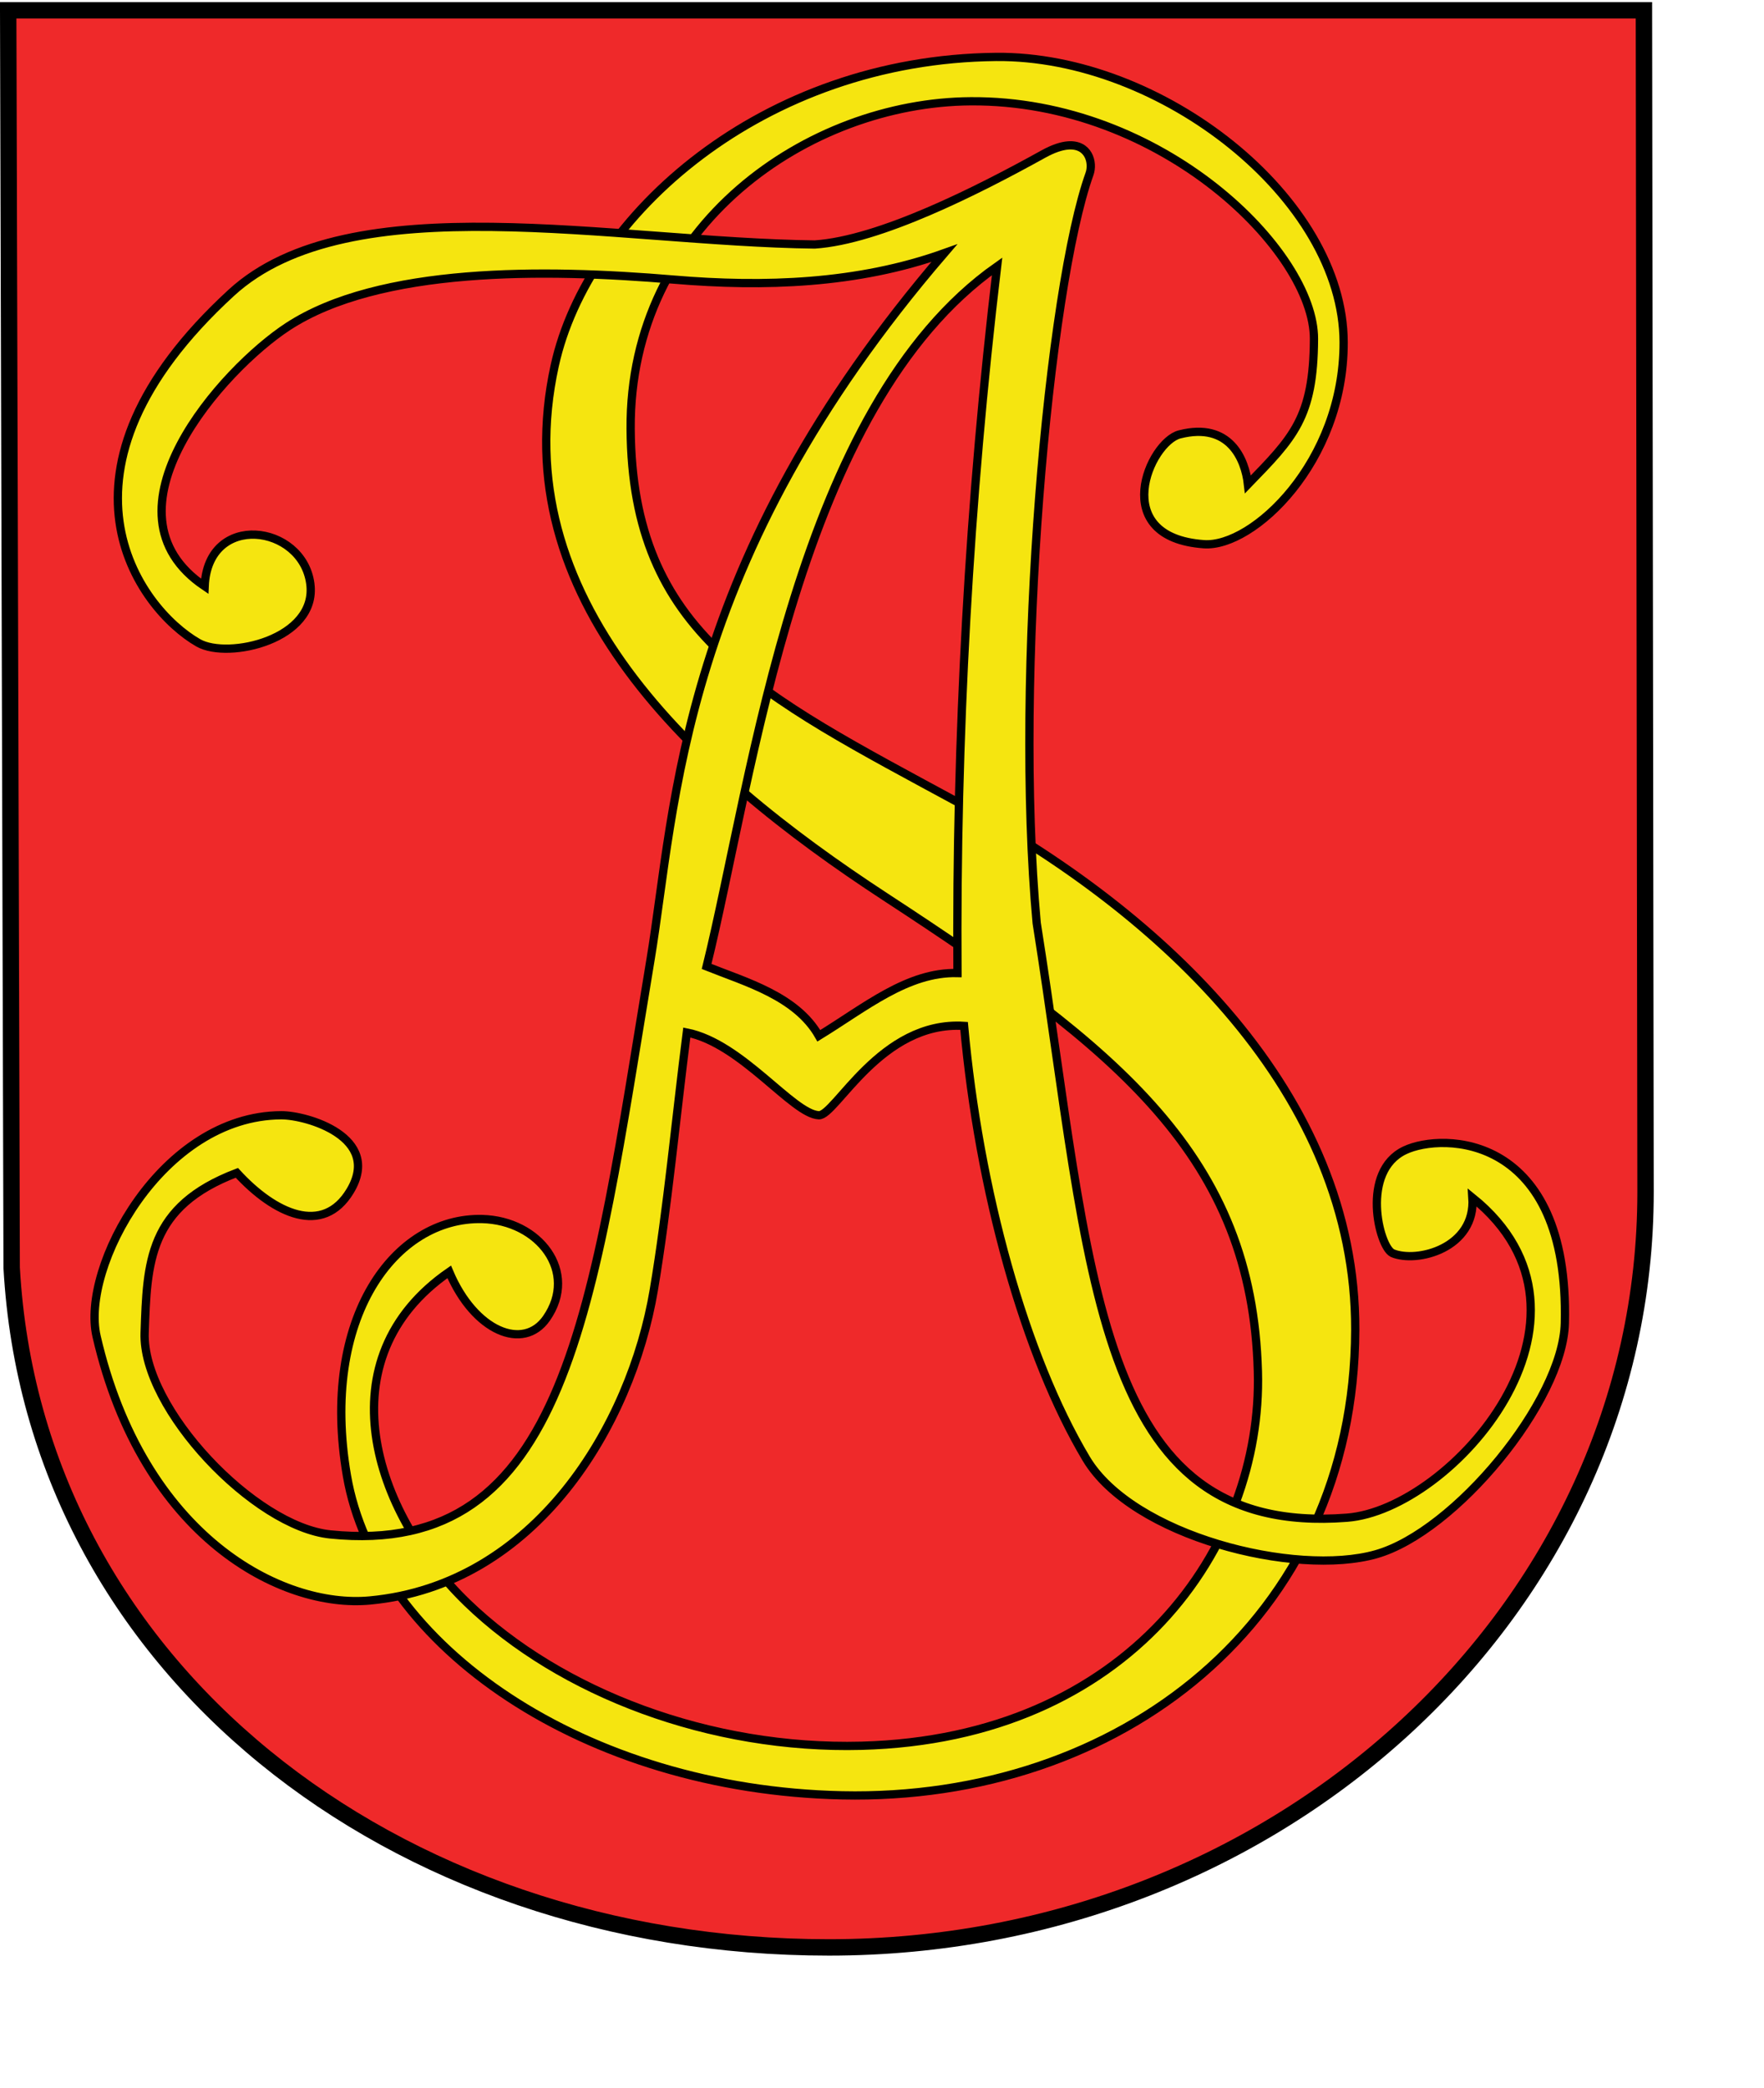
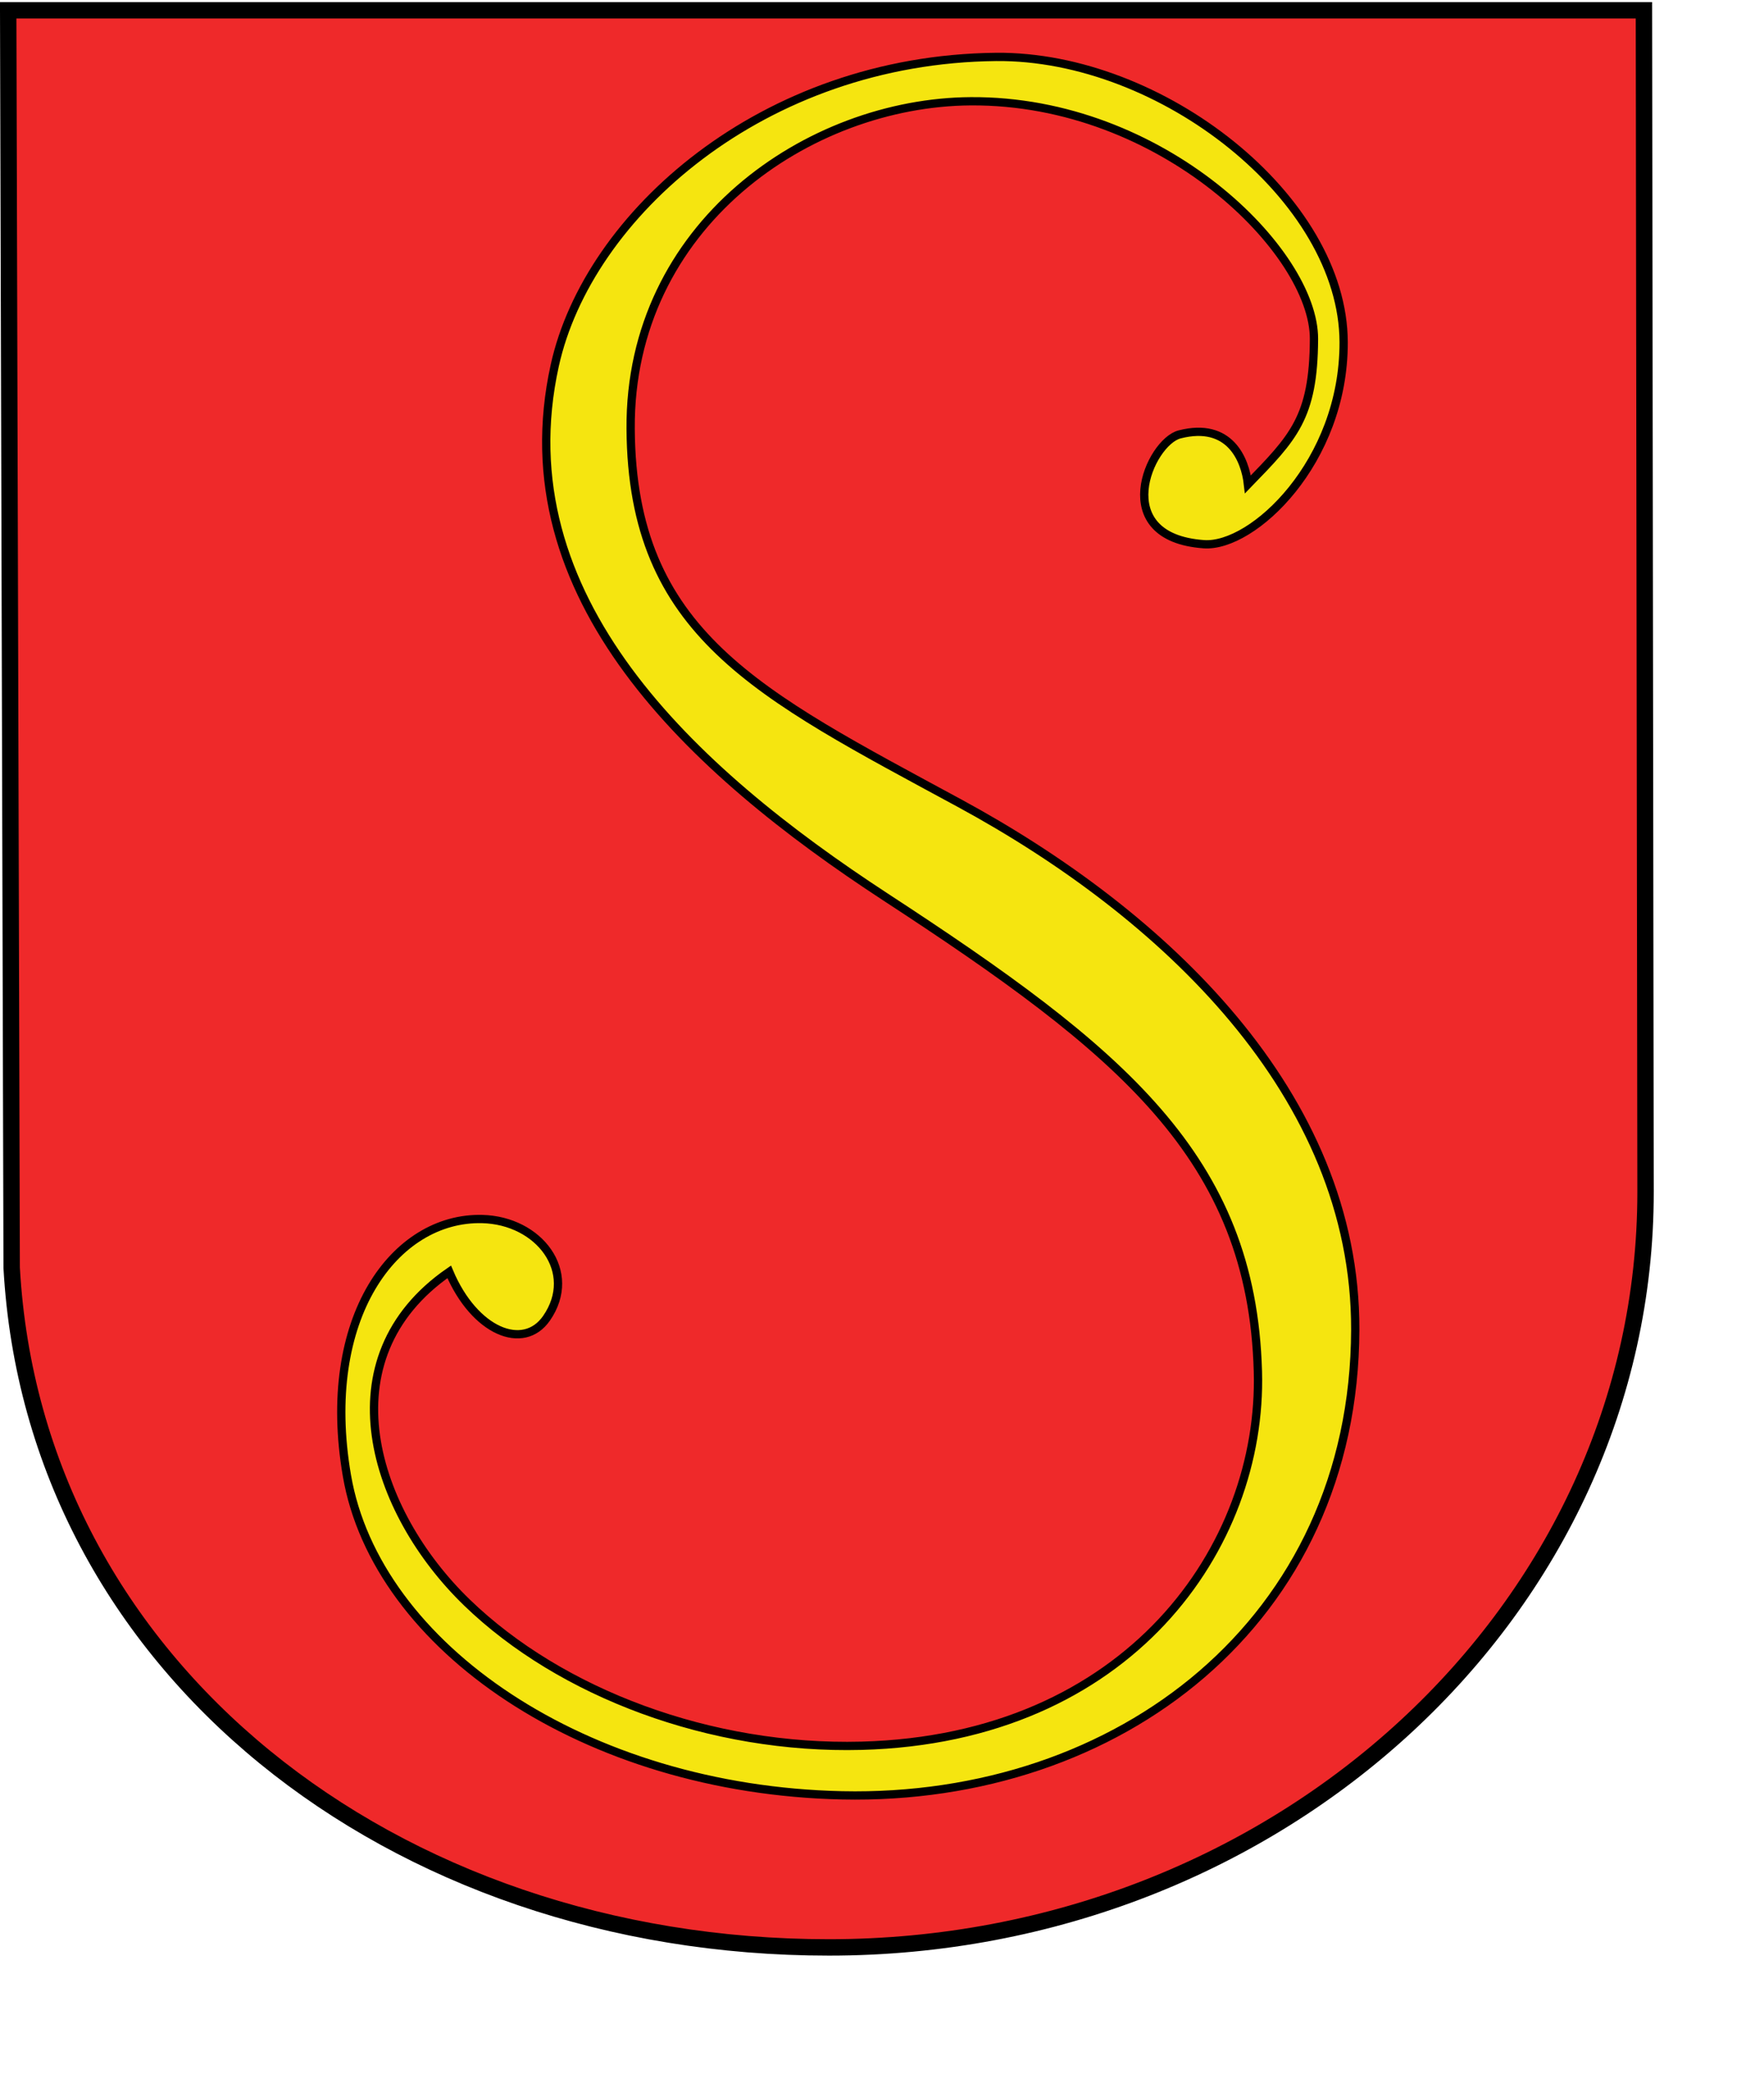
<svg xmlns="http://www.w3.org/2000/svg" version="1.0" width="600pt" height="710pt" id="svg14747">
  <defs id="defs14750" />
  <path d="M 3.718,4.67 L 5.29,574.684 C 15.312,755.508 177.963,882.83 375.92,882.83 C 580.331,882.83 746.282,729.52 746.282,540.434 L 745.546,4.67 L 3.718,4.67 z " style="fill:#ef292a;fill-opacity:1;stroke:#000000;stroke-width:7.436;stroke-miterlimit:4;stroke-dasharray:none;stroke-opacity:1" id="path6847" />
  <g transform="matrix(2.994,0,0,2.994,976.628,382.085)" style="fill:#f5e510;fill-opacity:1;stroke:#000000;stroke-width:1.252;stroke-miterlimit:4;stroke-dasharray:none;stroke-opacity:1" id="g22072">
    <path d="M -258.153,64.961 C -277.125,78.086 -269.7,101.26 -255.464,115.029 C -241.227,128.799 -218.483,137.308 -195.724,136.717 C -155.198,135.651 -134.915,106.581 -135.657,80.046 C -136.553,47.541 -156.48,31.44 -192.087,8.186 C -221.478,-11.008 -249.915,-37.159 -242.162,-72.283 C -237.139,-95.035 -210.705,-118.648 -175.304,-118.998 C -150.275,-119.233 -122.707,-97.578 -122.666,-75.779 C -122.631,-57.633 -136.42,-44.695 -143.834,-45.216 C -158.407,-46.24 -152.048,-60.689 -147.506,-61.846 C -139.923,-63.777 -137.585,-58.064 -137.162,-54.283 C -130.299,-61.364 -127.215,-64.348 -127.162,-76.283 C -127.103,-89.479 -150.111,-112.481 -179.162,-112.283 C -203.678,-112.125 -230.874,-93.559 -230.67,-62.684 C -230.465,-31.614 -211.425,-22.577 -180.868,-6.014 C -150.116,10.654 -120.811,37.984 -120.91,73.717 C -121.031,117.915 -156.814,145.129 -198.654,144.221 C -237.586,143.367 -269.2,121.729 -273.649,95.801 C -277.755,71.87 -266.364,56.643 -253.162,56.961 C -244.527,57.168 -238.559,64.973 -243.405,71.977 C -246.894,77.02 -254.329,74.006 -258.153,64.961 z " style="fill:#f5e510;fill-opacity:1;fill-rule:evenodd;stroke:#000000;stroke-width:1.252;stroke-linecap:butt;stroke-linejoin:miter;stroke-miterlimit:4;stroke-dasharray:none;stroke-opacity:1" id="path22074" />
-     <path d="M -164.412,-105.596 C -165.407,-105.52 -166.652,-105.12 -168.162,-104.283 C -178.183,-98.729 -193.013,-91.24 -202.787,-90.596 C -233.174,-90.952 -273.179,-99.785 -291.162,-83.283 C -320.58,-56.287 -305.237,-35.472 -296.162,-30.283 C -291.629,-27.691 -278.059,-30.82 -279.193,-39.252 C -280.4,-48.23 -294.71,-50.162 -295.193,-38.846 C -311.877,-50.086 -292.441,-71.725 -282.599,-78.158 C -268.763,-87.202 -243.832,-86.952 -224.162,-85.283 C -210.479,-84.122 -196.269,-84.594 -183.162,-89.283 C -223.447,-42.43 -223.767,-5.719 -227.662,17.717 C -236.475,70.756 -240.208,108.384 -276.162,104.717 C -287.689,103.541 -304.678,85.643 -304.287,74.186 C -303.922,63.526 -303.742,55.063 -290.318,49.967 C -284.601,56.201 -277.28,59.557 -273.162,52.717 C -268.263,44.581 -279.728,41.228 -283.599,41.248 C -301.712,41.344 -313.982,64.257 -311.568,74.717 C -304.545,105.152 -283.506,115.962 -270.162,114.717 C -245.035,112.373 -230.623,88.239 -227.162,67.717 C -225.078,55.362 -223.828,41.717 -222.162,28.717 C -213.817,30.372 -206.137,41.07 -202.162,41.248 C -199.636,41.361 -192.809,26.909 -180.162,27.717 C -177.912,52.638 -170.975,77.644 -161.662,93.248 C -154.653,104.991 -129.976,111.178 -117.755,107.717 C -105.807,104.333 -89.442,84.493 -89.162,72.717 C -88.477,43.999 -107.656,43.815 -113.412,46.561 C -120.138,49.77 -117.292,61.101 -115.318,62.092 C -115.31,62.096 -115.294,62.12 -115.287,62.123 C -111.566,63.692 -102.633,61.364 -103.162,53.717 C -80.689,71.836 -106.304,100.972 -122.162,102.186 C -160.646,105.152 -160.766,65.104 -169.162,12.154 C -172.648,-25.656 -167.333,-84.079 -161.162,-101.283 C -160.547,-102.995 -161.296,-105.832 -164.412,-105.596 z M -175.162,-87.283 C -179.399,-51.616 -181.399,-15.95 -181.162,19.717 C -188.721,19.525 -195.162,24.935 -202.162,29.217 C -205.591,23.203 -213.215,21.095 -219.162,18.717 C -212.046,-10.184 -205.489,-65.933 -175.162,-87.283 z " style="fill:#f5e510;fill-opacity:1;fill-rule:evenodd;stroke:#000000;stroke-width:1.252;stroke-linecap:butt;stroke-linejoin:miter;stroke-miterlimit:4;stroke-dasharray:none;stroke-opacity:1" id="path22076" />
  </g>
</svg>